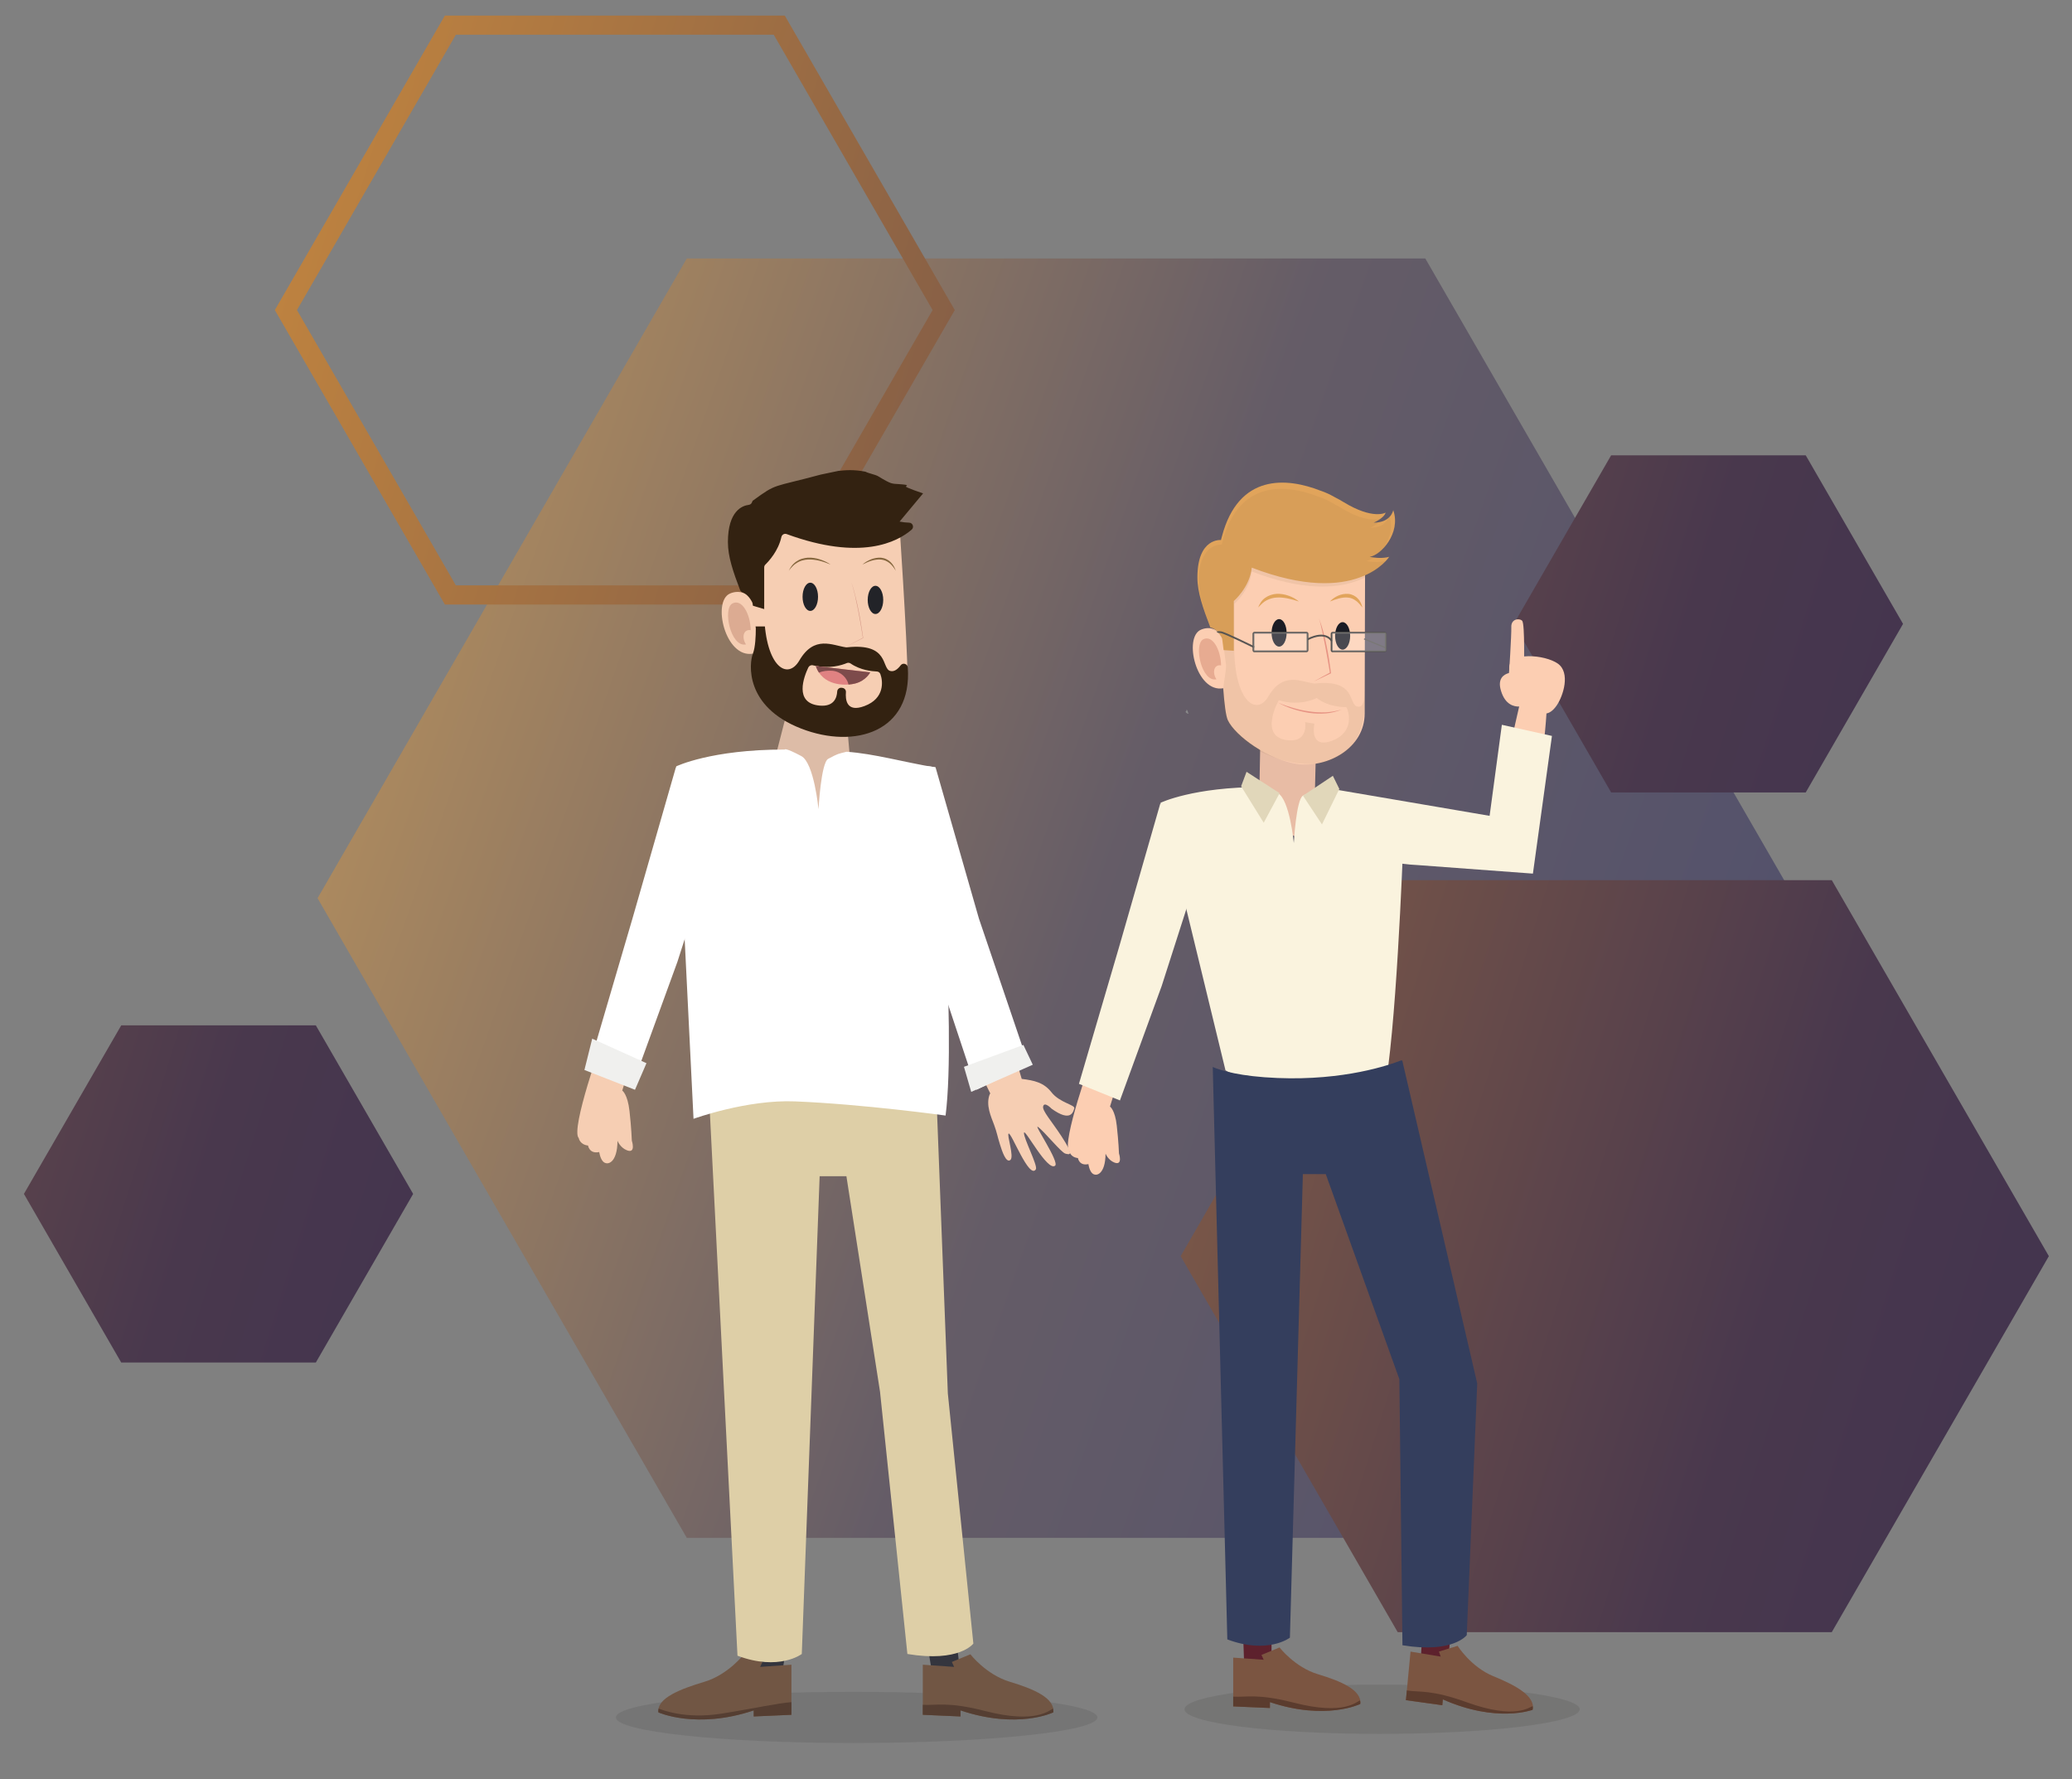
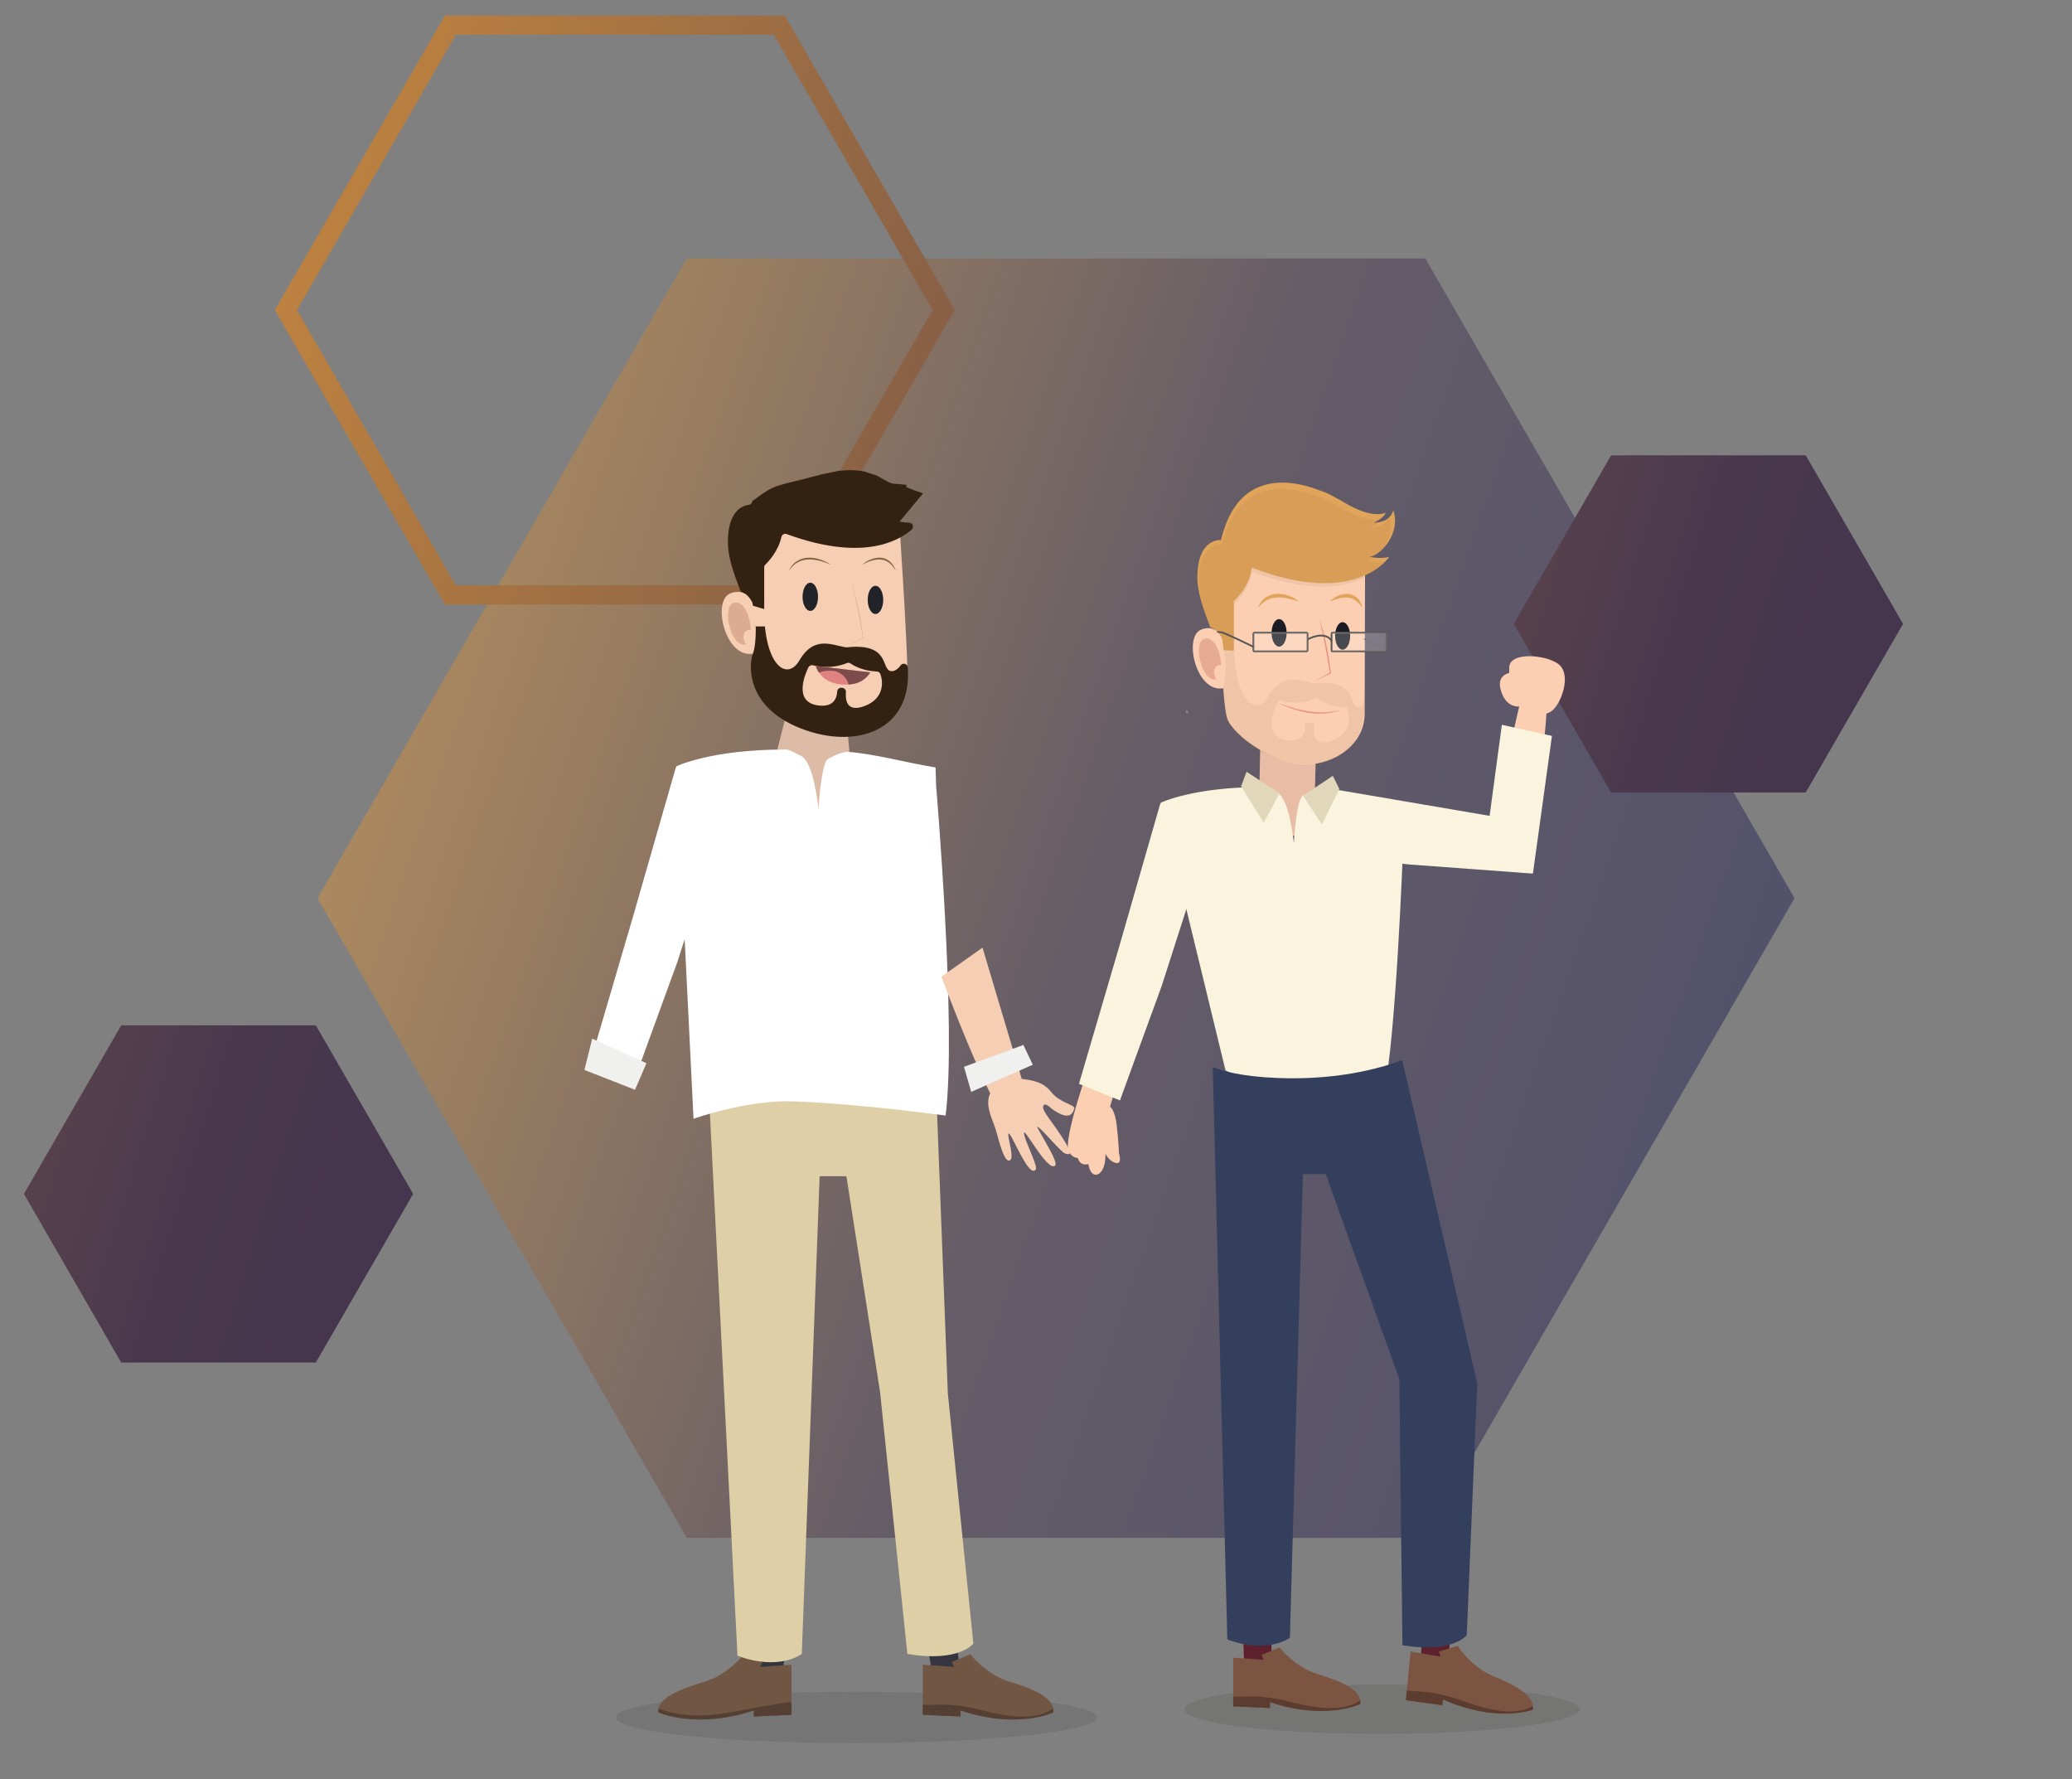
<svg xmlns="http://www.w3.org/2000/svg" version="1.2" viewBox="0 0 3483 2990" width="3483" height="2990">
  <rect x="0" y="0" width="3483" height="2990" fill="#808080" stroke="none" />
  <title>web icons-11-svg</title>
  <defs>
    <linearGradient id="g1" x2="1" gradientUnits="userSpaceOnUse" gradientTransform="matrix(2208.895,777.915,-810.675,2301.917,670.758,1120.518)">
      <stop offset="0" stop-color="#d5913d" />
      <stop offset=".528" stop-color="#49384d" />
      <stop offset="1" stop-color="#272356" />
    </linearGradient>
    <linearGradient id="g2" x2="1" gradientUnits="userSpaceOnUse" gradientTransform="matrix(5232.018,1842.58,-1920.166,5452.322,212.586,1230.026)">
      <stop offset="0" stop-color="#d5913d" />
      <stop offset=".528" stop-color="#49384d" />
      <stop offset="1" stop-color="#272356" />
    </linearGradient>
    <linearGradient id="g3" x2="1" gradientUnits="userSpaceOnUse" gradientTransform="matrix(5232.018,1842.58,-1920.184,5452.373,40.235,171.272)">
      <stop offset="0" stop-color="#d5913d" />
      <stop offset=".528" stop-color="#49384d" />
      <stop offset="1" stop-color="#272356" />
    </linearGradient>
    <linearGradient id="g4" x2="1" gradientUnits="userSpaceOnUse" gradientTransform="matrix(5232.018,1842.58,-1920.21,5452.449,77.825,64.535)">
      <stop offset="0" stop-color="#d5913d" />
      <stop offset=".528" stop-color="#49384d" />
      <stop offset="1" stop-color="#272356" />
    </linearGradient>
    <linearGradient id="g5" x2="1" gradientUnits="userSpaceOnUse" gradientTransform="matrix(5232.018,1842.58,-1920.191,5452.393,-2426.67,1022.565)">
      <stop offset="0" stop-color="#d5913d" />
      <stop offset=".528" stop-color="#49384d" />
      <stop offset="1" stop-color="#272356" />
    </linearGradient>
  </defs>
  <style> .s0 { fill: url(#g1) } .s1 { fill: url(#g2) } .s2 { fill: url(#g3) } .s3 { fill: url(#g4) } .s4 { fill: url(#g5) } .s5 { fill: #8a8a8b } .s6 { fill: #e8bca5 } .s7 { fill: #faf3de } .s8 { fill: #fcceb2 } .s9 { fill: #1b1c24 } .s10 { fill: #e1a45b } .s11 { opacity: .4;fill: #c97761 } .s12 { fill: #e79484 } .s13 { fill: #e1d7ba } .s14 { opacity: .1;fill: #85663d } .s15 { fill: none;stroke: #575553;stroke-miterlimit:10;stroke-width: 2 } .s16 { fill: none;stroke: #575553;stroke-miterlimit:10;stroke-width: 3 } .s17 { opacity: .2;fill: #ffffff } .s18 { opacity: .1;fill: #181413 } .s19 { fill: #5d212d } .s20 { fill: #7b5541 } .s21 { fill: #5b3c2e } .s22 { fill: #343e5d } .s23 { fill: #ddbca7 } .s24 { fill: #f6ceb3 } .s25 { fill: #222328 } .s26 { fill: #85663d } .s27 { opacity: .4;fill: #b57762 } .s28 { fill: #d29383 } .s29 { fill: #332211 } .s30 { fill: #e08282 } .s31 { fill: #7d4b4b } .s32 { opacity: .1;fill: #1c1918 } .s33 { fill: #34353e } .s34 { fill: #715644 } .s35 { fill: #553e32 } .s36 { fill: #decfa7 } .s37 { fill: #ffffff } .s38 { fill: #f0f0ee } </style>
  <g>
    <g style="opacity: .5">
      <path class="s0" d="m2395.9 434.4h-1241.4l-620.7 1075.1 620.7 1075.1h1241.4l620.7-1075.1z" />
    </g>
    <g>
-       <path class="s1" d="m3079.2 1479.2h-729.7l-364.8 631.9 364.8 631.9h729.7l364.9-631.9z" />
-     </g>
+       </g>
    <g>
      <path fill-rule="evenodd" class="s2" d="m1319.2 1016h-571.4l-285.8-494.9 285.8-494.9h571.4l285.8 494.9zm-552.9-32.2h534.3l267.1-462.7-267.1-462.8h-534.3l-267.1 462.8z" />
    </g>
    <g>
      <path class="s3" d="m3035.4 765.2h-327.1l-163.6 283.3 163.6 283.3h327.1l163.6-283.3z" />
    </g>
    <g>
      <path class="s4" d="m530.9 1723.2h-327.1l-163.6 283.3 163.6 283.4h327.1l163.6-283.4z" />
    </g>
  </g>
  <path class="s5" d="m1992.8 1196.1c1.7-0.6 1.5-2.2 1.9-3.5 2.2 1.8 1.8 4.5 3.4 7-3-0.4-4.4-1.6-5.3-3.5z" />
  <g>
    <path class="s6" d="m2211.9 1266.8l-3.7 152.8-92.1-41.2 2.9-157.3z" />
    <path class="s7" d="m2360.2 1380.1c0 0-8.9 273.3-26.6 412.1 0 0-67.7 30.3-175.5 25.9-76.2-3.1-98.1-19.4-98.1-19.4l-109.2-449.5c0 0 54.9-26.7 171-26.5 0 0-0.2-3.7 26.1 10.2 20.1 10.7 27 83.8 27 83.8 0 0 4-73.4 15.4-79.5 17.5-9.2 14.4-7.2 28.8-11.1 43.8 3 89.2 16.3 140.2 24.7z" />
    <path class="s8" d="m2135.2 886.3c-87.5 20-85.2 80.1-85.2 80.1 0 0 2.8 46.4 4.5 101.7-8.1-11.2-21.8-15.8-35.8-9.8-29.8 12.7-7.8 106.5 37.5 98.4 1.9 26.2 4.5 46.6 7.8 53.7 12.7 26.7 68.7 67.3 118.2 73.7 49.6 6.3 111.8-26.7 111.8-85.2 0-58.4 0.8-274.9 0.8-274.9 0 0-14.7-70.7-159.6-37.7z" />
    <path class="s9" d="m2150.2 1086.7c-7 0-12.7-10.3-12.7-23.1 0-12.7 5.7-23.1 12.7-23.1 7 0 12.6 10.4 12.6 23.1 0 12.8-5.6 23.1-12.6 23.1z" />
    <path class="s9" d="m2269.6 1068.7c0 12.7-5.7 23.1-12.7 23.1-7 0-12.6-10.4-12.6-23.1 0-12.8 5.6-23.1 12.6-23.1 7 0 12.7 10.4 12.7 23.1z" />
    <path class="s10" d="m2183.5 1010.9c-5.1-4.3-11-7.5-17.3-9.7-6.4-2.3-13.2-3.5-20.1-3.2-6.9 0.4-13.9 2.7-19.5 6.8-5.8 4-9.3 10.2-11.7 16.2 4.6-4.7 8.8-9.4 14.3-12.1 5.4-2.8 11.2-4.4 17.3-4.7 6-0.4 12.2 0.4 18.4 1.6 6.1 1.3 12.3 3 18.6 5.1z" />
    <path class="s10" d="m2235.6 1010.9c5.2-2.1 10.3-3.9 15.3-5.2 5.1-1.2 10.1-2 15-1.4 4.9 0.3 9.4 2.3 13.3 5.3 2.2 1.3 3.8 3.3 5.8 5.2 1.8 1.9 3.3 4.2 5.2 6.2-1.3-5.3-3.5-10.9-7.7-15-4-4.4-9.9-7.4-16-7.9-6-0.5-11.9 0.7-17.2 3-5.2 2.4-10 5.6-13.7 9.8z" />
    <path class="s11" d="m2022.7 1074.4c15.5-7.8 29.3 17.2 29.9 43.8-12.7-1.9-14.9 12.9-7.8 23.4-25.2 5.3-38.6-58.8-22.1-67.2z" />
    <path class="s12" d="m2217.2 1039.3c2.3 7.5 3.9 15.1 5.6 22.7q2.5 11.5 4.7 23l4.2 23 3.9 23.1 0.5-1c-9.2 4.9-18.4 10-27.5 15.2 9.5-4.5 18.9-8.9 28.3-13.5l0.6-0.3-0.1-0.7c-2-15.5-4.4-31-7.6-46.3-3.2-15.3-6.9-30.6-12.6-45.2z" />
    <path class="s8" d="m1835.4 1777.3c0 0-51.6 144-38 157.2 0 0 1.5 10.2 14.6 11.8 0 0 2 13.6 17.6 10.1 0 0 1.3 9.9 5.8 14.8 6.9 7.6 22.9 2.4 23-32.4 0 0 4.2 10.8 14.9 15 14.6 5.7 7.7-15.3 7.7-15.3 0 0-0.7-19.7-3.7-46.5-2.9-26.7-11.4-32.3-11.4-32.3l57-185.2z" />
    <path class="s7" d="m1813.7 1821.5l68.2-232.5 68.4-238.1c34.1-8.1 105.5-0.8 59.8 127.5l-57.3 178.6-70.2 192.4z" />
    <path class="s12" d="m2148.7 1181c16.1 8.8 34 14.3 52.3 17.1 9.1 1.3 18.4 1.6 27.6 0.9 9.3-0.8 18.3-3.1 26.8-6.5-8.8 2.5-17.8 4.2-26.9 4.6-9.1 0.3-18.2 0-27.2-1.4-9-1.2-17.9-3.2-26.7-5.7-8.8-2.5-17.5-5.4-25.9-9z" />
    <path class="s13" d="m2086.3 1321.4l38 61.3 26.7-49.7-55.6-35.9z" />
    <g>
      <path class="s8" d="m2599.6 1199c-1.1 17.7-3.2 39.4-5.8 61.7-18.2-3-36.5-5.7-54.7-8.2 5.9-27.1 11.3-51.2 14.6-65.1-7.9 0.3-23.4-2.3-30.6-26.6-6.2-20.4 4.6-27.4 13.7-29.8 0.3-5.6 0 0 0.2-9.3 0.4-26.5 59.8-21.7 81.6-6.5 21.7 15.2 9.3 54.5-2.1 70.8-6.8 9.7-13 12.4-16.9 13z" />
      <path class="s7" d="m2524.6 1218.1l-20.6 153-253.8-43.3c-23.4 24.5-12.2 119.3 133.5 126.1l193.1 14.3 32-231.4z" />
-       <path class="s8" d="m2562.5 1127c-1.3-0.5 1.4-79-3.9-83.9-5.3-4.8-18.6-2.6-18.1 10.6 0.4 13.3-4 81.2-4 81.2z" />
    </g>
    <path class="s13" d="m2251.4 1325.9l-29.2 59.6-31.9-48.2 50.2-33.5z" />
    <path class="s10" d="m2104.2 954c-3.2 32.9-30.2 56.1-30.2 56.1v58.7l0.1-0.3c0 1.3 0 2.6-0.1 3.8v21.4q-8.6-0.7-17.2-1.1l-2.5-19.9c0 0-7.6-16.5-19.7-18.2-12.3-32.3-21.8-58.6-21.8-84 0-67.2 39.7-62.9 39.7-62.9 0 0 0.3-2.3 1.5-6 28.1-106.3 109.2-99.2 166.1-76.8 7.9 2.6 15.6 6.2 23.1 10.5 5.6 2.8 10.6 5.7 15.1 8.4 49.9 30.5 71 17.8 71 17.8-3.4 10.1-20.3 16.9-20.3 16.9 29.6 0 33-21.1 33-21.1 13.5 38.8-21.1 76.1-39.7 78.5 20.4 4.2 32.9 0 32.9 0 0 0-54.1 86.2-231 18.2z" />
    <path fill-rule="evenodd" class="s14" d="m2328.6 942.8c0 0-52.6 83.7-224.5 17.6-3.1 32-29.3 54.6-29.3 54.6v57l0.1-0.3c-0.1 1.3-0.1 2.4-0.1 3.7v21.3c2.7 83.9 38.2 106.7 57.5 73.5 24.7-42.3 55-24.2 77.3-21.4 70.6-7.9 56.8 34.5 71.6 38.6 14.7 4.1 12.1-25.1 12.1-25.1 9.7 106.2-63.3 144.8-156.9 108.6-93.5-36.1-80.8-95.9-80.1-111.8 0.4-11.1 4.7-29.6 4.7-41.1l-5.4-42.2c0 0-7.4-16.1-19.1-17.7-12-31.4-21.2-57-21.2-81.6 0-65.3 38.5-61.2 38.5-61.2 0 0 0.4-2.2 1.5-5.8 27.3-103.3 106.2-96.4 161.5-74.6 7.6 2.5 15.1 6 22.4 10.2 5.4 2.8 10.3 5.6 14.7 8.2 48.4 29.6 68.9 17.2 68.9 17.2-3.3 9.9-19.7 16.5-19.7 16.5 28.8 0 32-20.6 32-20.6 13.2 37.8-20.4 74-38.6 76.4 19.9 4 32.1 0 32.1 0zm-163.4 301.3c34.8 3.4 28.7-30.4 28.7-30.4l15.6 2.5c0 0-9.8 43.5 29.6 28.7 39.4-14.7 27.9-51.7 23.8-56.6 0 0-28.2 1.4-49.6-15.3 0 0-27 15-63.7 3.8 0 0-35.3 62.4 15.6 67.3z" />
    <g>
      <path class="s15" d="m2330.3 1089.1l-37.4-15.4" />
      <path fill-rule="evenodd" class="s16" d="m2238.8 1077.6c0 0-8.8-19.2-40.9-3" />
      <path fill-rule="evenodd" class="s16" d="m2108.4 1087.8c0 0-51-25.3-56.4-25.3-5.3 0-5.3-1.4-5.3-1.4" />
      <path fill-rule="evenodd" class="s16" d="m2240.1 1094.6h87.5c0.9 0 1.7-0.8 1.7-1.8v-27.7c0-0.9-0.8-1.7-1.7-1.7h-87.5c-0.9 0-1.7 0.8-1.7 1.7v27.8c0 0.9 0.7 1.7 1.7 1.7z" />
      <path class="s17" d="m2241 1094.6h87.5c0.9 0 1.7-0.8 1.7-1.8v-27.7c0-0.9-0.8-1.7-1.7-1.7h-87.5c-0.9 0-1.7 0.8-1.7 1.7v27.8c0 0.9 0.8 1.7 1.7 1.7z" />
      <path fill-rule="evenodd" class="s16" d="m2108.7 1094.6h87.5c0.9 0 1.7-0.8 1.7-1.8v-27.7c0-0.9-0.7-1.7-1.7-1.7h-87.5c-0.9 0-1.7 0.8-1.7 1.7v27.8c0 0.9 0.8 1.7 1.7 1.7z" />
      <path class="s17" d="m2108.8 1094.6h87.4c1 0 1.8-0.8 1.8-1.8v-27.7c0-0.9-0.8-1.7-1.8-1.7h-87.4c-1 0-1.8 0.8-1.8 1.7v27.8c0 0.9 0.8 1.7 1.8 1.7z" />
    </g>
    <g>
      <path class="s18" d="m2655.5 2872.6c0 22.9-153.2 41.4-336.6 41.4-183.5 0-327.8-18.5-327.8-41.4 0-22.8 144.3-41.4 327.8-41.4 183.4 0 336.6 18.6 336.6 41.4z" />
      <g>
        <path class="s19" d="m2393.4 2703.9l-6.7 111.2 44.7 4.2 11.9-120.9z" />
        <path class="s20" d="m2450.2 2766c0 0 22.4 35.6 60 51 37.6 15.3 71.2 33.5 66.2 56.5 0 0-60.4 22.7-151-17.5l-0.9 9.8-61.2-8.5 7.8-81.6 50.7 8.4-3-8.4z" />
        <g>
          <path class="s21" d="m2466 2861c81.8 29.5 105.4 7.6 110.4 6.4 0.4 2.1 0.4 4.1-0.1 6.1 0 0-60.3 22.7-150.9-17.5l-0.9 9.8-61.2-8.5 1.6-16.3c21.8 3.4 40.8-1.8 101.1 20z" />
        </g>
      </g>
      <g>
        <path class="s19" d="m2088.5 2712.2l3.8 111.4h45l0.3-121.6z" />
        <path class="s20" d="m2150.9 2768.7c0 0 25.6 33.3 64.5 45 38.9 11.7 74.1 26.6 71.2 50 0 0-57.9 28.4-151.9-3.1v9.9l-61.7-2.7v-82l51.3 3.6-3.8-8.1z" />
        <g>
          <path class="s21" d="m2175.6 2861.7c84.3 21.7 105.6-2.4 110.6-4.1 0.5 2.1 0.7 4.1 0.4 6.1 0 0-57.9 28.4-151.9-3.1v9.9l-61.7-2.7v-16.4c22.1 1.4 40.5-5.7 102.6 10.3z" />
        </g>
      </g>
      <path class="s22" d="m2357.2 1782.3h-2.5c-18.6 7.3-94.8 34-207.2 29.4-62.5-2.5-94.7-12.4-108.9-18.5l24.5 962c68.2 25.6 105.2-2.9 105.2-2.9l21.8-779.1h38.5l123.7 344.7 5.2 447.1c85.3 14.2 108.1-17 108.1-17l17.6-422.9z" />
    </g>
  </g>
  <g>
    <path class="s23" d="m1423.8 1218.1l7.5 84.4c0 0-2.2 72.7-52.3 75.7-45.8 2.7-82.5-79.1-82.5-79.1l32.8-127.5z" />
    <path class="s24" d="m1346.8 821c-89.8 20.5-87.4 82.2-87.4 82.2 0 0 2.8 47.6 4.5 104.3-8.3-11.4-22.3-16.2-36.8-10-30.5 13.1-7.9 109.3 38.5 101 2 26.9 4.7 47.8 8.1 55.1 13 27.4 70.4 69.1 121.3 75.6 50.8 6.6 130.5-30.4 130.5-90.4 0-60-15-279.1-15-279.1 0 0-15.1-72.6-163.7-38.7z" />
    <path class="s25" d="m1375.1 1003c0 13-5.8 23.7-13 23.7-7.2 0-13-10.6-13-23.7 0-13.1 5.8-23.7 13-23.7 7.2 0 13 10.6 13 23.7z" />
    <path class="s25" d="m1484.7 1008.2c0 13.1-5.9 23.7-13.1 23.7-7.1 0-13-10.6-13-23.7 0-13.1 5.9-23.7 13-23.7 7.2 0 13.1 10.6 13.1 23.7z" />
    <g>
      <path class="s26" d="m1396.3 948.8c-6.1-2.6-12.4-4.8-18.8-6.4-3.2-0.7-6.4-1.4-9.6-1.7-3.2-0.4-6.5-0.6-9.7-0.4-3.2 0.2-6.4 0.7-9.5 1.6-0.8 0.2-1.5 0.4-2.3 0.7l-2.2 0.9c-1.5 0.7-2.9 1.3-4.3 2.2-1.4 0.8-2.7 1.8-4 2.7-1.2 1.1-2.5 2.1-3.6 3.3-2.4 2.2-4.4 4.9-6.4 7.6 1.4-3 3.1-6 5.2-8.6 1-1.4 2.3-2.6 3.5-3.8 1.3-1.1 2.5-2.3 4-3.2 2.8-2 6-3.6 9.3-4.6 3.3-1 6.7-1.6 10.1-1.9 6.9-0.3 13.8 0.8 20.2 2.9 3.2 1 6.4 2.3 9.4 3.7 3 1.5 6 3.1 8.7 5z" />
    </g>
    <g>
      <path class="s26" d="m1449.8 948.8c2-1.9 4.4-3.5 6.8-5 2.5-1.4 5-2.7 7.7-3.8 2.6-1 5.4-1.8 8.3-2.3 2.9-0.5 5.8-0.6 8.8-0.4 2.9 0.4 5.8 1.1 8.5 2.4 2.7 1.3 5.1 2.9 7.2 5 4.2 4.1 7 9.2 8.7 14.6-2.8-4.9-6.2-9.3-10.3-12.8-4.2-3.4-9.2-5.6-14.5-6.1-2.6-0.3-5.3-0.2-8 0.2-2.6 0.3-5.3 0.9-7.9 1.7-5.3 1.6-10.4 3.9-15.3 6.5z" />
    </g>
    <path class="s27" d="m1231.3 1014.1c15.9-8.1 30 17.6 30.7 44.9-13.1-1.9-15.3 13.3-8 24-25.9 5.5-39.6-60.4-22.7-68.9z" />
    <g>
      <path class="s28" d="m1430.9 978c2.8 7.5 4.9 15.3 6.8 23.1q3 11.7 5.3 23.5c0.8 3.9 1.5 7.8 2.3 11.8 0.7 3.9 1.4 7.9 2 11.8l1.9 11.9 1.8 11.9v0.2l-0.1 0.1-14.4 7.3-14.4 7.2 14.2-7.5 14.3-7.5-0.1 0.3-1.9-11.9-2-11.8c-1.4-7.9-2.7-15.8-4.3-23.7q-2.3-11.8-5-23.5c-1.9-7.8-3.8-15.6-6.4-23.2z" />
    </g>
    <path fill-rule="evenodd" class="s29" d="m1512.2 876.6c6.1 1.2 11.5 1.7 16 1.8 6.2 0.1 8.9 7.8 4.2 11.8-24 20.7-85.5 53-210 7.4-3.8-1.5-8 0.9-8.9 4.9-5.1 23.4-21.2 40.7-26.9 46.3-1.3 1.2-2 3-2 4.8v55.5l0.1-0.2c0 1.3 0 2.5-0.1 3.8v21.9c2.8 86.1 39.2 109.4 59.1 75.4 25.1-43 55.6-25.3 78.4-22.1q0.9 0.1 1.7 0c71.6-7.7 57.5 35.5 72.6 39.7 6.8 1.9 12.9-3.2 17.6-9.5 3.7-4.9 11.6-2.5 12 3.7 7.5 107.8-88.5 137.7-178.9 102.8-96.1-37.1-87.7-110.4-81.5-126.1 4.1-10.4 4.9-29.8 4.9-41.7q0-0.4 0-0.9l-5.4-41.7q-0.2-1.2-0.8-2.3c-1.7-3.4-7.5-13.3-16.1-16.3-1.9-0.7-3.4-2.1-4.1-3.9-11.7-30.8-20.5-56.1-20.5-80.6 0-52.8 24.5-61.3 34.9-62.6 2.7-0.3 5-2.1 5.7-4.7q0.1 0 0.1-0.1c0.2-0.8 0.5-1.8 1.2-2.3 41.3-30.1 31.4-21.4 114.2-43.8 1.1-0.3 28.5-6.1 29.6-6.2 12.1-1.2 24.9-2.6 45.4 1.3 5.5 2.9 16.8 4.9 21.3 7.6 23.4 14.3 23.3 12.3 34.8 13.3 6.7 0.6 18 0.8 12 3.9-2.3 1.2 28.9 11.7 28.9 11.7m-192.9 292.5c-7.2 15.2-24.7 59.9 18.6 64.1 24.9 2.4 29.4-13.7 29.9-23.6 0.2-4 3.8-6.9 7.7-6.3l1.4 0.2c3.5 0.6 5.9 3.7 5.6 7.2-1 11.7 0.4 34.9 31.2 23.3 34.3-12.8 31.1-42 26.7-53.7-0.9-2.6-3.3-4.3-6.1-4.4-8.1-0.3-27.4-2.1-43.9-13.4-1.9-1.4-4.4-1.6-6.5-0.7-8 3.4-29.5 10.5-56.9 3.7-3.1-0.8-6.3 0.8-7.7 3.6z" />
  </g>
  <g>
    <path class="s30" d="m1371.2 1119.3l91.6 10.7c0 0-7 14-25.3 18.7-18.4 4.6-55.1 3.4-66.3-29.4z" />
    <path class="s31" d="m1399 1127.3c-8-0.6-15.8 0.4-22.3 3.1-2.2-3.2-4-6.9-5.5-11.1l91.6 10.7c0 0-6.9 14-25.3 18.7-3.2 0.8-7 1.4-11.1 1.8-2.5-11.2-13-22.1-27.4-23.2z" />
  </g>
  <path class="s32" d="m1844.7 2886.3c0 23.8-186.6 43-410.1 43-223.5 0-399.3-19.2-399.3-43 0-23.8 175.8-43 399.3-43 223.5 0 410.1 19.2 410.1 43z" />
  <g>
    <path class="s33" d="m1551.2 2717.6l19.8 118.9h46.2l-15.5-129.3z" />
    <path class="s34" d="m1631.2 2780.2c0 0 26.3 34.2 66.3 46.2 39.9 12 76 27.3 73.1 51.4 0 0-59.5 29.1-156-3.3v10.2l-63.4-2.8v-84.2l52.7 3.7-3.9-8.3z" />
    <g>
      <path class="s35" d="m1656.6 2875.7c86.5 22.2 108.4-2.5 113.5-4.2 0.5 2.1 0.7 4.2 0.5 6.3 0 0-59.5 29.1-156-3.3v10.2l-63.4-2.8v-16.8c22.7 1.4 41.6-5.8 105.4 10.6z" />
    </g>
  </g>
  <g>
    <path class="s33" d="m1330.4 2717.6l-19.8 118.9h-46.1l15.4-129.3z" />
    <path class="s34" d="m1250.5 2780.2c0 0-26.3 34.2-66.3 46.2-40 12-80.4 27.3-77.5 51.4 0 0 63.8 29.1 160.3-3.3v10.2l63.4-2.8v-84.2l-52.6 3.7 3.9-8.3z" />
    <g>
      <path class="s35" d="m1211.9 2880.1c-60.7 9.5-99.7-6.9-104.7-8.6-0.6 2.1-0.8 4.2-0.5 6.3 0 0 63.8 29.1 160.3-3.3v10.2l63.4-2.8v-21.2c-22.6 1.4-60.2 10.2-118.5 19.4z" />
    </g>
  </g>
  <path class="s36" d="m1571.6 1777.1l21.7 564.7 42.9 420.4c0 0-23.3 32.1-110.9 17.5l-46-440.8-56.5-362.1h-45l-30 802.9c0 0-38 29.2-108.1 2.9l-50.1-984.8z" />
  <path class="s37" d="m1573.6 1320.9c0 0 34.8 405.8 15.9 553.9 0 0-138-19.1-253.1-23.8-81.3-3.3-170.6 29.3-170.6 29.3l-29.2-592.3c0 0 58.6-28.5 182.5-28.3 0 0-0.2-4 27.8 10.9 21.6 11.4 29 89.4 29 89.4 0 0 4.2-78.3 16.3-84.7 18.7-9.9 15.4-7.8 30.8-11.9 46.7 3.2 95.2 17.4 149.7 26.4z" />
  <path class="s24" d="m1767.6 1835.8c-13-16.6-29-20-50.1-22.6-17.9-59.4-65.9-220.6-65.9-220.6l-69.1 48.8c0 0 48.1 129 82.2 196.4-0.5 0.6-0.9 0.9-0.9 0.9-7.3 18.4 2.4 38.5 7.2 51.5 4.8 12.9 5.6 19.5 10 33.4 3.7 11.8 10.1 31.2 17.3 26 7.1-5.2-6.3-42.6-2.8-44.5 4.5-2.4 34.7 78 45.8 60 3.6-5.9-20.7-52-20-61.2 0.7-9.2 39.5 65.6 52.3 55.2 7.7-6.2-37.1-71.2-28.7-65.1 10.8 7.7 38.9 43 46 44.8 7.1 1.8 15.8 4.9-6.9-29.7-16.6-25.3-32.2-42.4-30.5-49.6 2-9 14.2 3.8 14.2 3.8 32.7 23.5 36.4 5.1 38.2-0.6 1.7-5.8-24.7-9.5-38.3-26.9z" />
  <g>
-     <path class="s37" d="m1729 1789.4l-83.4-245.5-72.9-254.2c-36.5-8.6-112.6-0.8-63.9 136.2l61.2 190.6 71.4 215z" />
-   </g>
-   <path class="s24" d="m1013.5 1744.9c0 0-55.1 153.7-40.6 167.8 0 0 1.6 10.9 15.6 12.5 0 0 2.1 14.6 18.8 10.9 0 0 1.4 10.5 6.2 15.7 7.4 8.2 24.4 2.6 24.5-34.6 0 0 4.5 11.6 15.9 16 15.6 6.1 8.2-16.2 8.2-16.2 0 0-0.7-21.1-3.9-49.6-3.1-28.6-12.2-34.6-12.2-34.6l60.8-197.6z" />
+     </g>
  <path class="s37" d="m990.3 1792l72.8-248.1 73-254.2c36.4-8.6 112.6-0.8 63.8 136.2l-61.2 190.6-74.8 205.3z" />
  <path class="s38" d="m982.4 1798.2l13.1-52.6 91.2 41.2-19.3 44.7z" />
  <path class="s38" d="m1620.4 1792.9l99.9-36.8 15.8 33.3-103.5 45.6z" />
  <path class="s24" d="m1262.1 1052.8h39.9l2-23.4-41.9-12.4z" />
</svg>